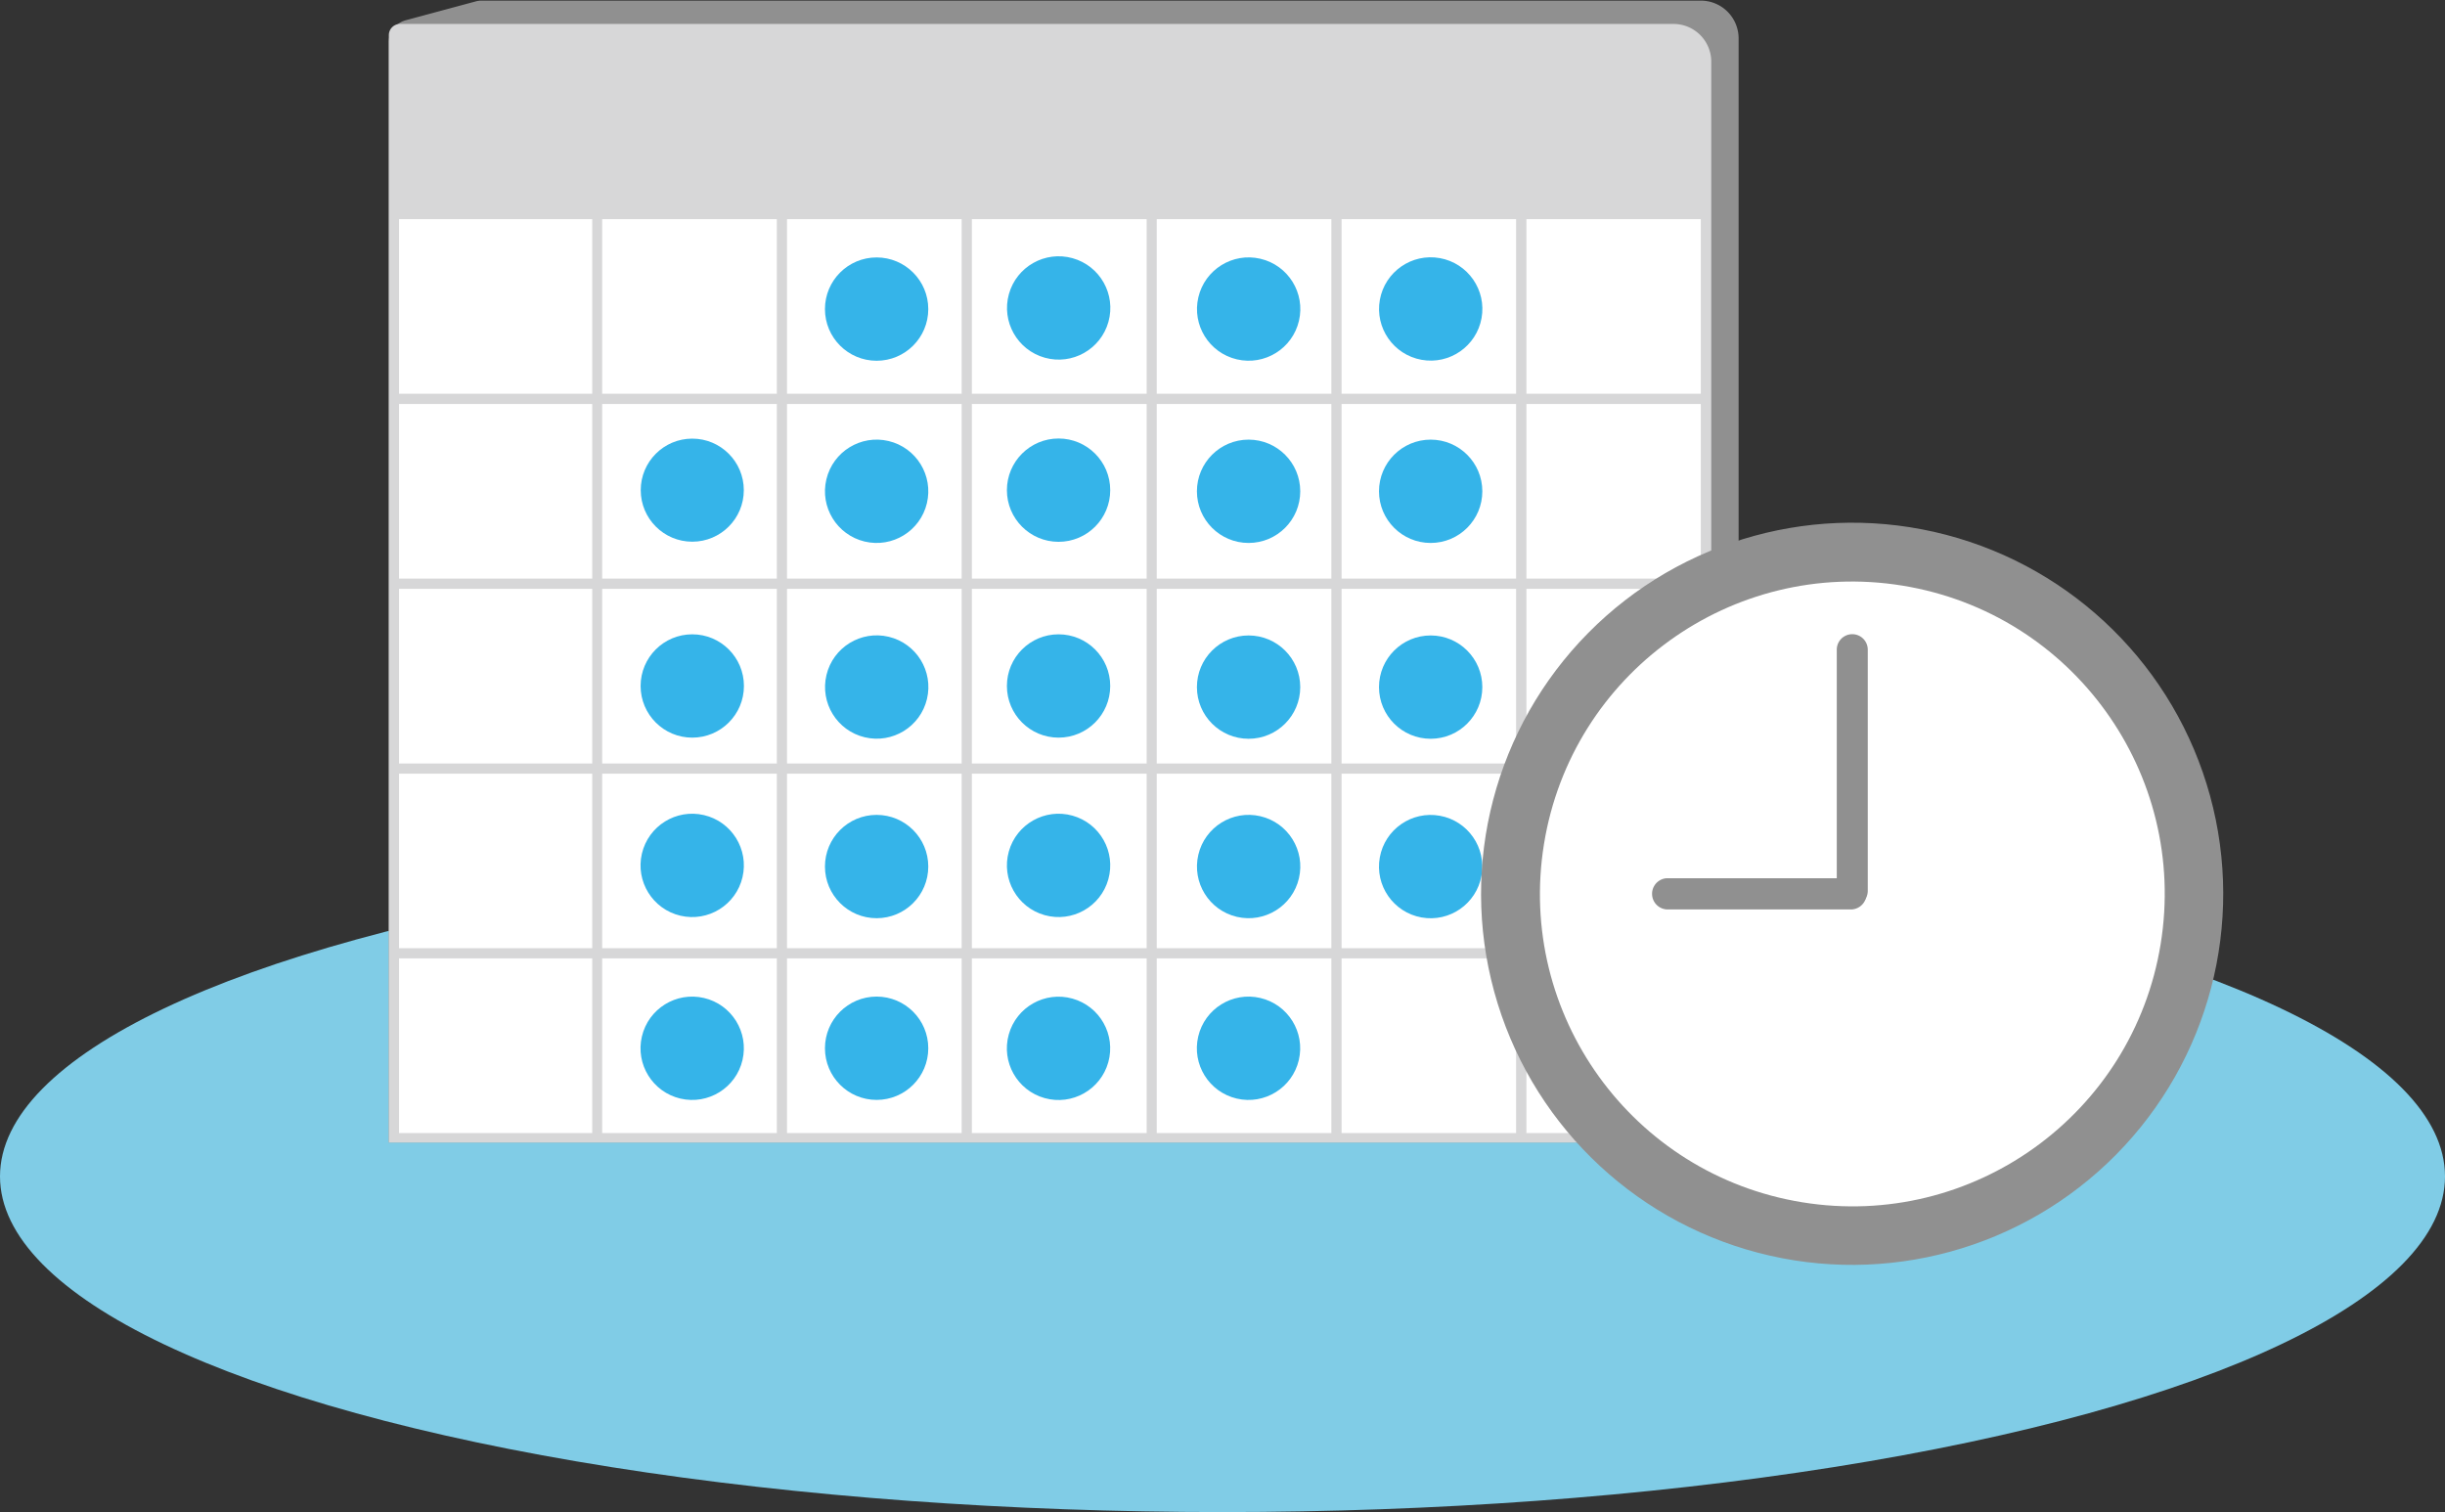
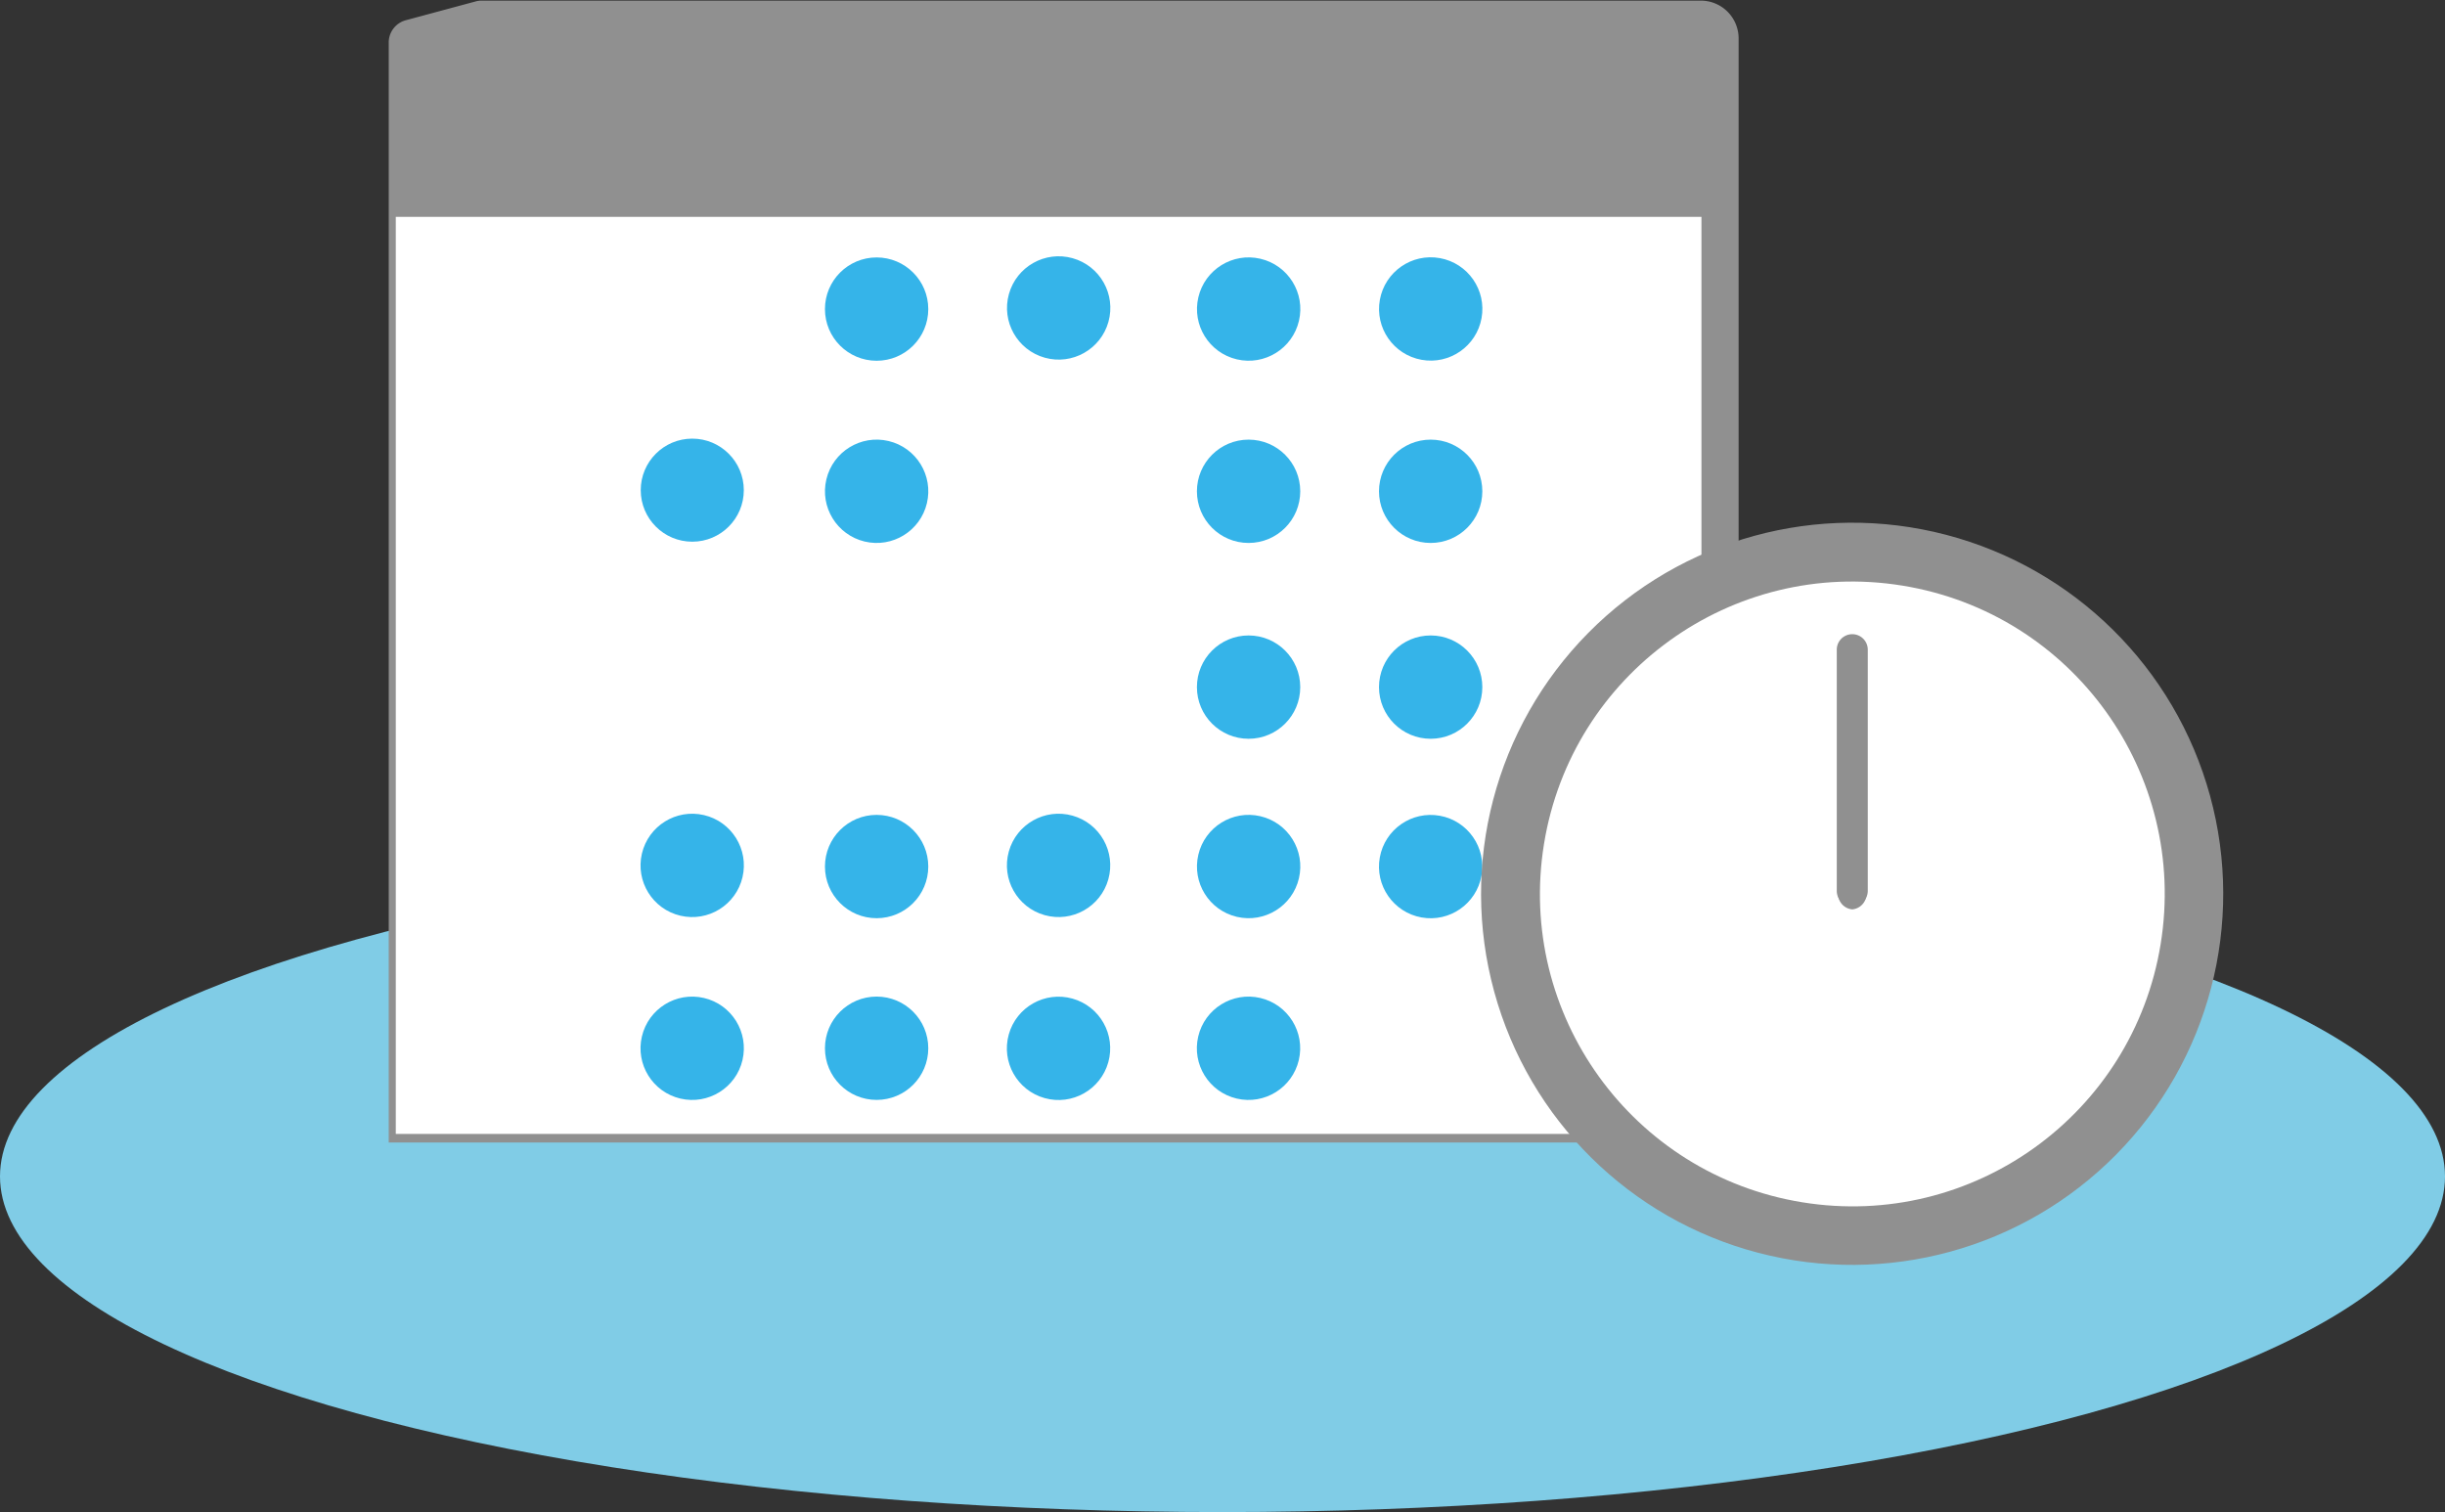
<svg xmlns="http://www.w3.org/2000/svg" viewBox="0 0 194.04 120">
  <rect x="0" y="0" width="194.04" height="120" fill="#333333" stroke="none" />
  <defs>
    <style>.cls-1{fill:#80cce6;}.cls-2{fill:#909090;}.cls-3{fill:#fff;}.cls-4{fill:#35b4e9;}.cls-5{fill:#d7d7d8;}</style>
  </defs>
  <g id="Layer_2" data-name="Layer 2">
    <g id="Layer_1-2" data-name="Layer 1">
      <ellipse class="cls-1" cx="97.02" cy="93.36" rx="97.02" ry="26.64" />
      <path class="cls-2" d="M30.85,3.34V90.67H137.22a.76.76,0,0,0,.76-.76h0V75.75h0v-.83h0V60.77h0v-.83h0V45.78h0V45h0V30.8h0V30h0V15.81h0V3.05a3,3,0,0,0-3-3H38.22a1.76,1.76,0,0,0-.46.06l-5.57,1.5A1.83,1.83,0,0,0,30.85,3.34Z" />
      <rect class="cls-3" x="31.41" y="17.21" width="103.62" height="72.78" />
      <circle class="cls-4" cx="113.54" cy="24.53" r="4.1" transform="translate(69.22 131.89) rotate(-79.76)" />
      <circle class="cls-4" cx="99.09" cy="24.53" r="4.1" transform="translate(52.65 115.43) rotate(-76.84)" />
      <circle class="cls-4" cx="84.01" cy="24.44" r="4.1" transform="translate(37.9 98.79) rotate(-74.41)" />
      <circle class="cls-4" cx="113.54" cy="38.99" r="4.1" />
      <circle class="cls-4" cx="99.09" cy="38.99" r="4.1" />
-       <circle class="cls-4" cx="84.01" cy="38.9" r="4.1" />
      <circle class="cls-4" cx="113.54" cy="54.53" r="4.1" />
      <circle class="cls-4" cx="99.09" cy="54.53" r="4.1" />
-       <circle class="cls-4" cx="84.01" cy="54.44" r="4.1" />
      <circle class="cls-4" cx="69.57" cy="38.99" r="4.1" transform="translate(15.51 97.62) rotate(-76.59)" />
      <circle class="cls-4" cx="54.94" cy="38.9" r="4.09" />
-       <circle class="cls-4" cx="69.57" cy="54.53" r="4.1" transform="translate(0.4 109.55) rotate(-76.59)" />
-       <circle class="cls-4" cx="54.94" cy="54.44" r="4.1" />
      <circle class="cls-4" cx="113.54" cy="68.77" r="4.1" transform="translate(25.68 168.28) rotate(-79.76)" />
      <circle class="cls-4" cx="99.09" cy="68.77" r="4.1" transform="translate(9.57 149.6) rotate(-76.84)" />
      <circle class="cls-4" cx="84.01" cy="68.68" r="4.1" transform="translate(-4.72 131.14) rotate(-74.41)" />
      <circle class="cls-4" cx="69.57" cy="68.77" r="4.1" />
      <circle class="cls-4" cx="54.94" cy="68.68" r="4.1" transform="translate(-24.45 106.54) rotate(-76.84)" />
      <circle class="cls-4" cx="69.57" cy="24.53" r="4.1" />
      <circle class="cls-4" cx="54.94" cy="83.19" r="4.1" transform="translate(-38.58 117.75) rotate(-76.84)" />
      <circle class="cls-4" cx="69.57" cy="83.19" r="4.1" />
      <circle class="cls-4" cx="84.01" cy="83.19" r="4.1" transform="translate(-18.7 141.76) rotate(-74.41)" />
      <circle class="cls-4" cx="99.09" cy="83.19" r="4.1" transform="translate(-4.48 160.74) rotate(-76.84)" />
-       <path class="cls-5" d="M30.86,2.79V90.67h104.2a.75.75,0,0,0,.75-.75h0V76.06h0v-.81h0V61.4h0v-.81h0V46.73h0v-.81h0V32.06h0v-.81h0V17.39h0V4.9a3,3,0,0,0-3-3H31.73A.89.89,0,0,0,30.86,2.79Zm90.28,14.6H135V31.25H121.14Zm0,14.67H135V45.92H121.14Zm0,14.67H135V60.59H121.14Zm0,14.67H135V75.25H121.14Zm0,14.66H135V89.25a.67.67,0,0,1-.67.67H121.14ZM106.47,17.39h13.85V31.25H106.47Zm0,14.67h13.85V45.92H106.47Zm0,14.67h13.85V60.59H106.47Zm0,14.67h13.85V75.25H106.47Zm0,14.66h13.85V89.92H106.47ZM91.8,17.39h13.86V31.25H91.8Zm0,14.67h13.86V45.92H91.8Zm0,14.67h13.86V60.59H91.8Zm0,14.67h13.86V75.25H91.8Zm0,14.66h13.86V89.92H91.8ZM77.13,17.39H91V31.25H77.13Zm0,14.67H91V45.92H77.13Zm0,14.67H91V60.59H77.13Zm0,14.67H91V75.25H77.13Zm0,14.66H91V89.92H77.13ZM62.46,17.39H76.32V31.25H62.46Zm0,14.67H76.32V45.92H62.46Zm0,14.67H76.32V60.59H62.46Zm0,14.67H76.32V75.25H62.46Zm0,14.66H76.32V89.92H62.46ZM47.79,17.39H61.65V31.25H47.79Zm0,14.67H61.65V45.92H47.79Zm0,14.67H61.65V60.59H47.79Zm0,14.67H61.65V75.25H47.79Zm0,14.66H61.65V89.92H47.79ZM31.67,17.39H47V31.25H31.67Zm0,14.67H47V45.92H31.67Zm0,14.67H47V60.59H31.67Zm0,14.67H47V75.25H31.67Zm0,14.66H47V89.92H31.67Z" />
      <circle class="cls-2" cx="146.99" cy="70.94" r="29.45" transform="translate(-13.52 41.35) rotate(-15.32)" />
      <circle class="cls-3" cx="146.99" cy="70.94" r="24.79" transform="translate(53.43 204.67) rotate(-80.78)" />
-       <path class="cls-2" d="M147,72.17H132.24a1.24,1.24,0,0,1,0-2.47H147a1.24,1.24,0,0,1,0,2.47Z" />
+       <path class="cls-2" d="M147,72.17a1.24,1.24,0,0,1,0-2.47H147a1.24,1.24,0,0,1,0,2.47Z" />
      <path class="cls-2" d="M147,71.93a1.23,1.23,0,0,1-1.23-1.23V51.56a1.23,1.23,0,1,1,2.46,0V70.7A1.23,1.23,0,0,1,147,71.93Z" />
    </g>
  </g>
</svg>